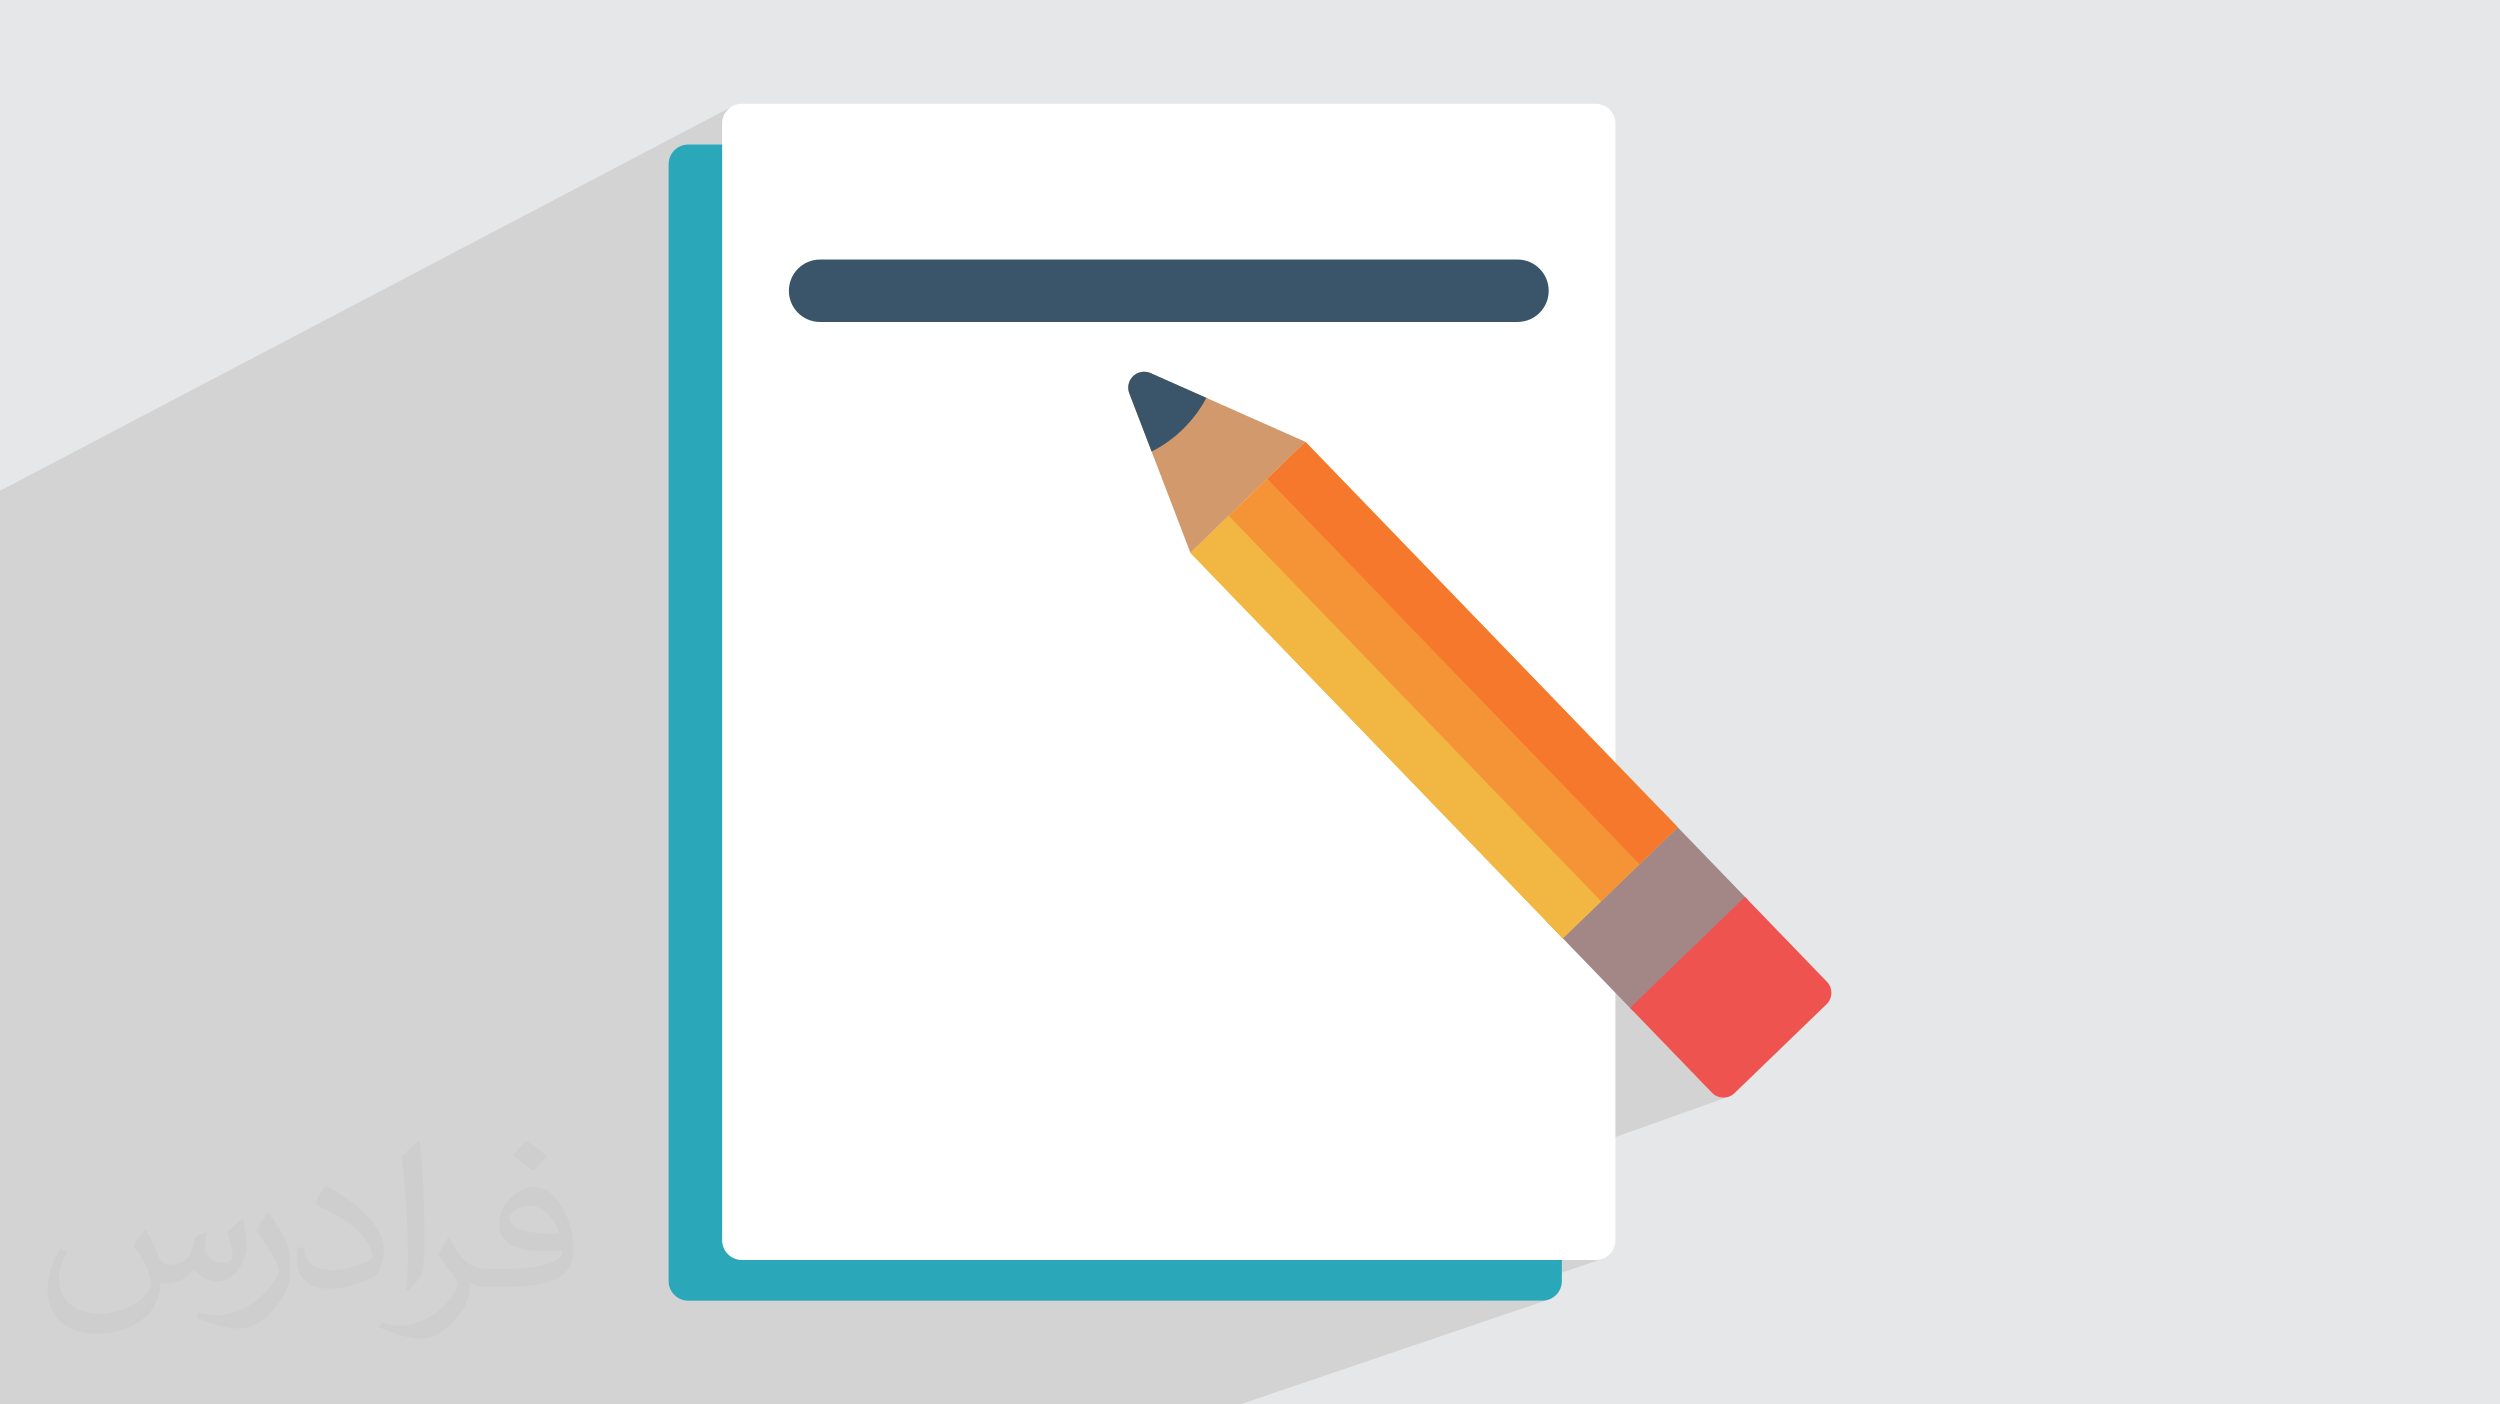
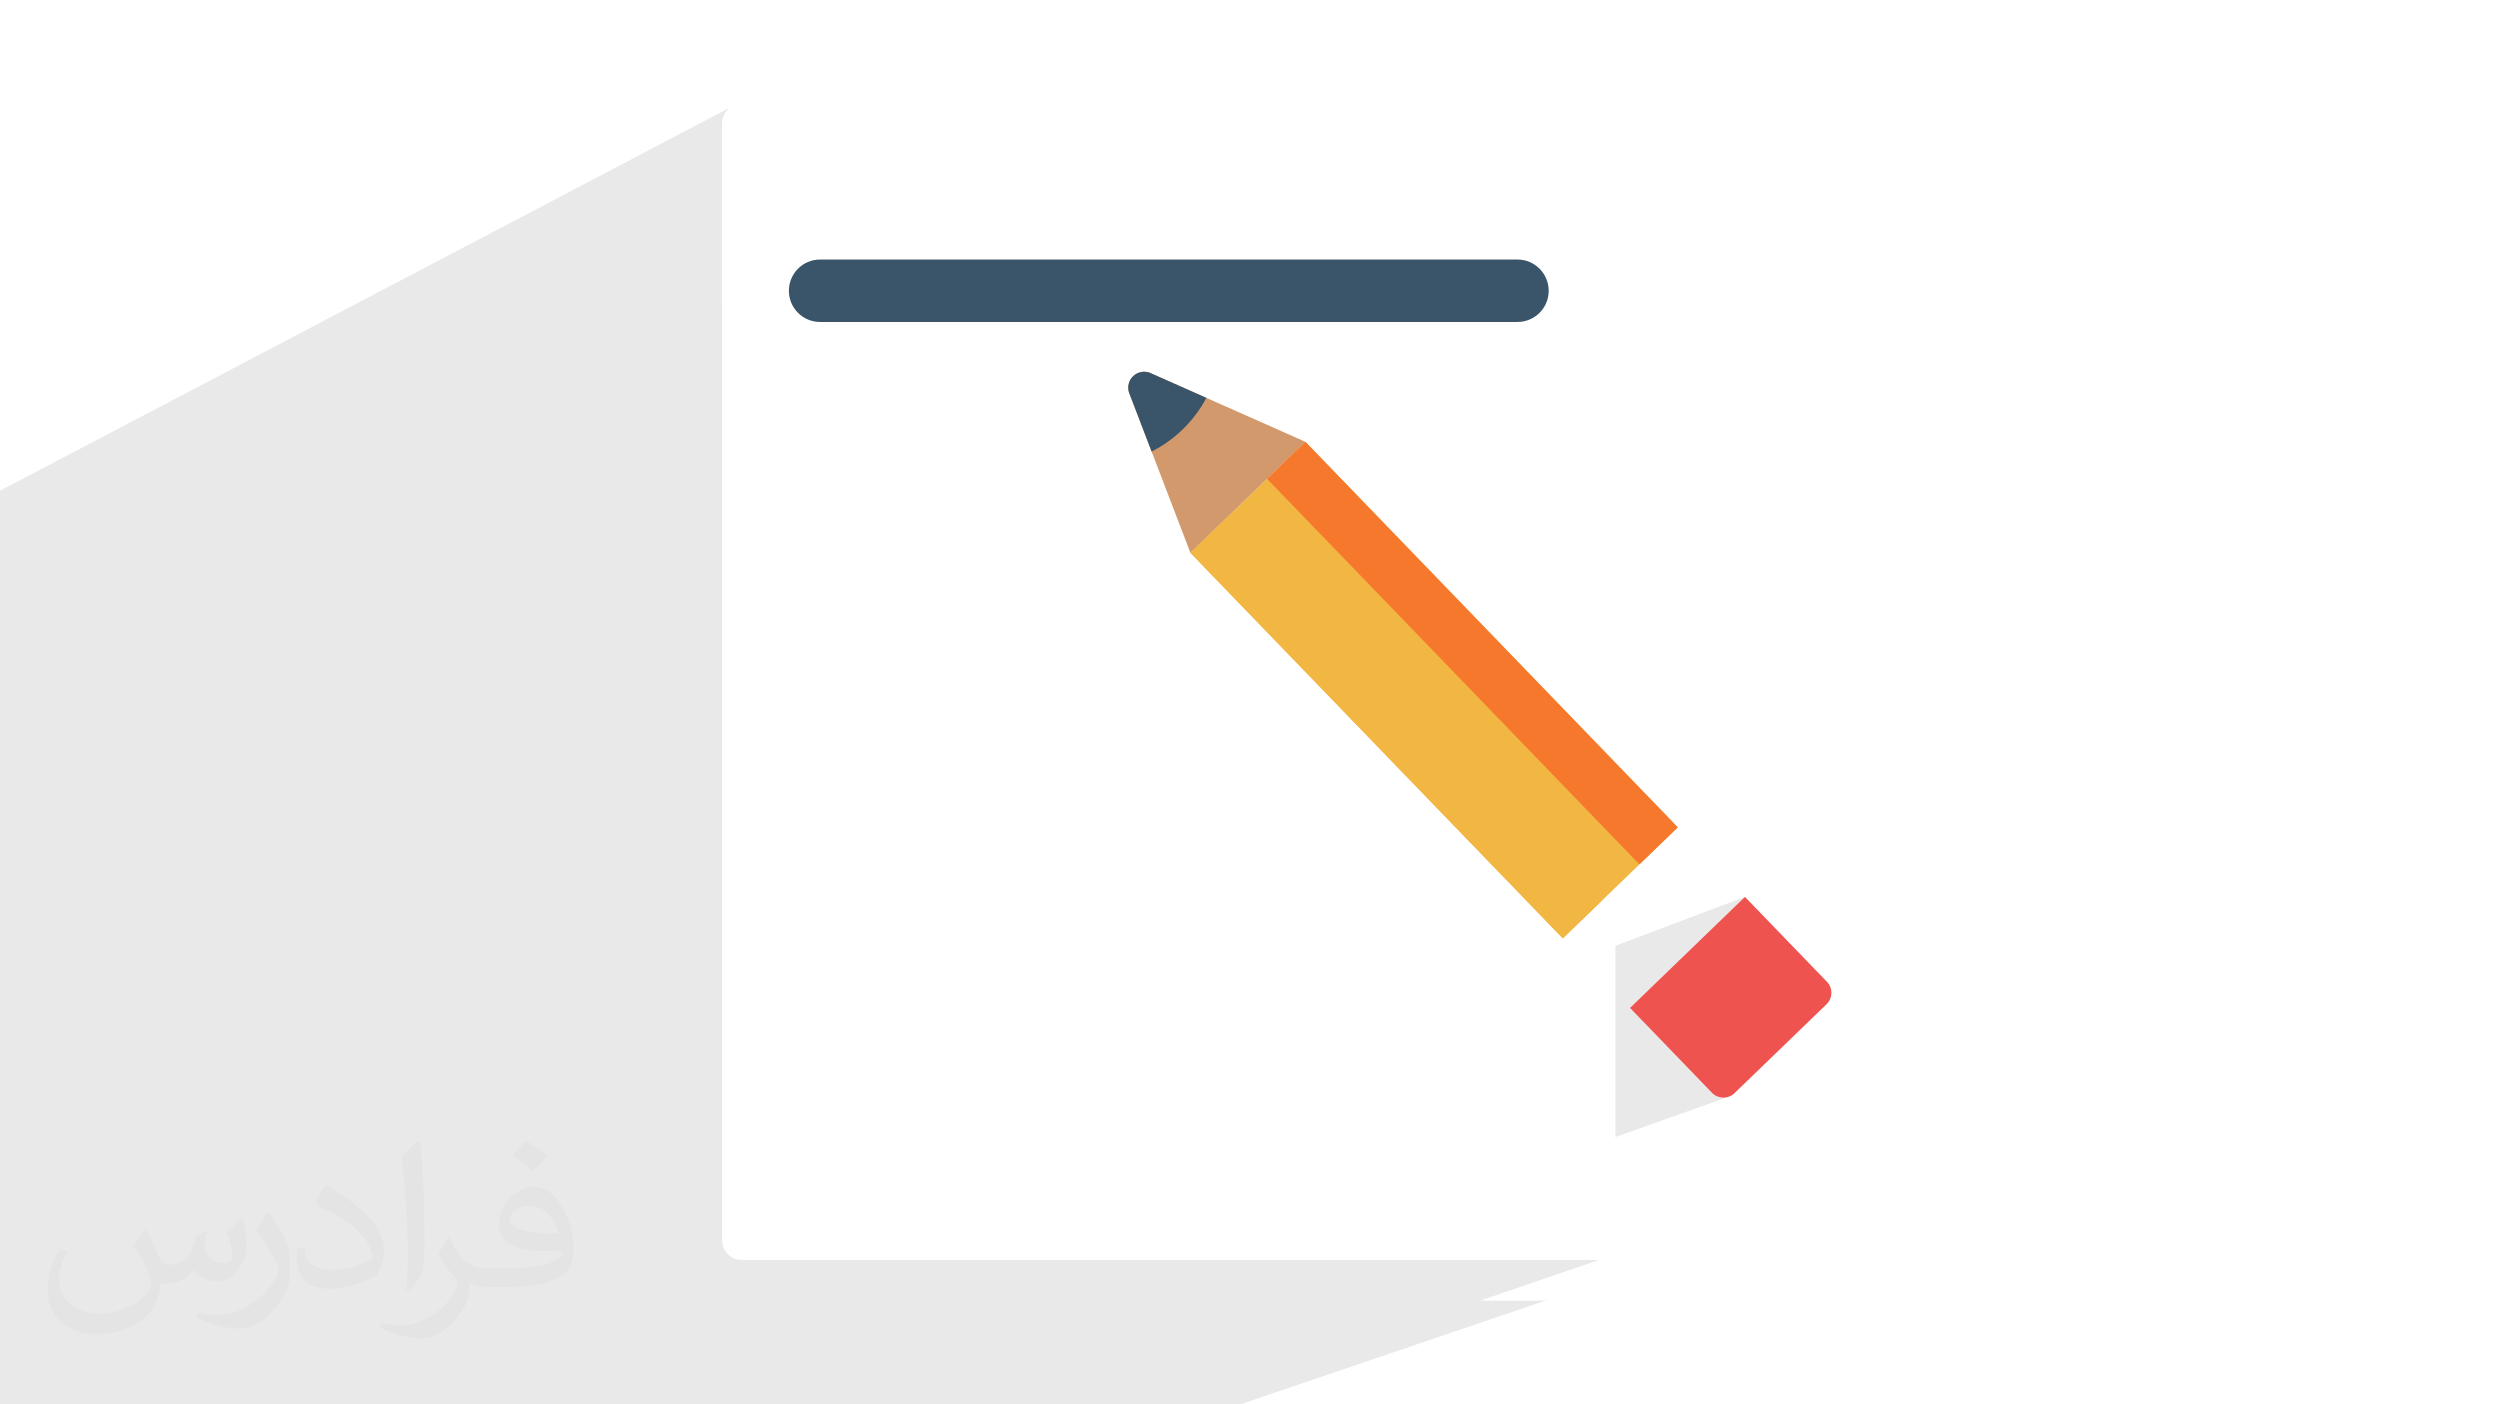
<svg xmlns="http://www.w3.org/2000/svg" xml:space="preserve" width="94.192mm" height="52.917mm" version="1.1" style="shape-rendering:geometricPrecision; text-rendering:geometricPrecision; image-rendering:optimizeQuality; fill-rule:evenodd; clip-rule:evenodd" viewBox="0 0 9404.92 5283.66">
  <defs>
    <style type="text/css">
   
    .fil3 {fill:#2AA8B9}
    .fil5 {fill:#3A556A}
    .fil6 {fill:#A38686}
    .fil8 {fill:#D2996C}
    .fil9 {fill:#EF5350}
    .fil7 {fill:#F2B643}
    .fil10 {fill:#F49436}
    .fil11 {fill:#F6782C}
    .fil4 {fill:white}
    .fil2 {fill:#373435;fill-opacity:0.031}
    .fil1 {fill:#2B2A29;fill-opacity:0.102}
    .fil0 {fill:#E6E7E8}
   
  </style>
  </defs>
  <g id="Layer_x0020_1">
-     <polygon class="fil0" points="-0,0 9404.92,0 9404.92,5283.66 -0,5283.66 " />
    <path class="fil1" d="M896.88 5283.66l-180.76 0 -183.09 0 -533.03 0 0 -1219.23 0 -0.01 0 -64.39 0 -63.75 0 -63.25 0 -66.09 0 -9.54 0 -117.28 0 -225.4 0 -47.09 0 -0.18 0 -0.01 0 -2.88 0 -0.01 0 -674.37 0 -157.73 0 -65.58 0 -576.59 0 -40.75 0 -2.88 0 -40.4 2762.02 -1449.88 -12.58 6.84 -10.97 9.06 -9.06 10.97 -6.85 12.58 -4.33 13.89 -1.51 14.89 0 682.31 312.38 -156.37 -9.67 5.88 -9.03 6.76 -8.33 7.59 -7.57 8.35 -6.75 9.05 -5.87 9.7 -4.93 10.28 -3.94 10.82 -2.89 11.28 -1.78 11.7 -0.61 12.05 0.61 11.99 1.78 11.64 2.89 11.23 3.94 10.77 4.93 10.25 5.87 9.67 6.75 9.03 7.57 8.33 8.33 7.57 9.03 6.75 9.67 5.87 10.24 4.93 10.77 3.94 11.24 2.89 11.63 1.78 11.99 0.61 2623.5 0 0.02 -0.01 12.05 -0.61 11.7 -1.78 11.29 -2.89 10.81 -3.94 -1236.42 559.7 42.66 57.89 350.13 -157.64 1400.97 1450.45 -144.19 139.27 -202.88 78.22 58.83 60.91 0.01 0.01 -0.03 0.01 -144.16 139.26 72.53 75.1 612.58 -231.16 -432.43 417.68 12.45 12.89 296 306.46 9.27 7.84 10.32 5.66 11.03 3.46 11.41 1.28 11.43 -0.91 11.13 -3.1 -194.42 69.16 802.62 1089.2 -802.62 -1089.2 -1533.74 545.53 1226.45 0 14.88 -1.5 13.86 -4.31 -464.22 158.95 234 0 14.88 -1.5 13.86 -4.31 -1166.2 396.34 -11.23 0 -225.84 0 -11.19 0 -1167.72 0 -94.4 0 -1015.87 0 -41.63 0 -543.84 0 -48.79 0 -146.42 0 -64.36 0 -22.86 0 -167.61 0 -21.19 0 -0.03 0 -3.06 0 -181.46 0zm3508.56 -3394.19l155.16 -69.85 -42.66 -57.89 -137.57 62.28 25.07 65.47z" />
    <path class="fil2" d="M548.54 4627.69c17.95,27.21 29.6,53.36 40.96,82.43 8.45,16.91 12.93,48.09 52.57,48.09 11.61,0 28.28,-3.42 43.06,-11.61 16.63,-8.73 29.32,-21.94 35.94,-42l15.85 -53.36 38.57 -19.02 2.64 2.64c-5.27,20.09 -6.59,39.36 -6.59,54.43 0,44.63 38.57,61.56 69.22,61.56 17.95,0 34.09,-8.73 34.09,-25.11 0,-21.13 -8.98,-57.06 -20.62,-89.29 17.95,-17.95 35.94,-35.94 56.53,-50.47l3.17 1.6c8.98,38.04 14,75.56 14,100.66 0,24.57 -10.83,51.79 -19.81,69.49 -18.49,34.87 -51.25,62.62 -90.87,62.62 -30.1,0 -63.65,-15.07 -86.66,-43.06l-1.32 0c-21.66,26.96 -55.22,51.25 -108.86,51.25l-16.63 0c-2.64,35.41 -10.29,60.49 -21.94,82.95 -31.95,62.34 -126.81,106.47 -216.1,106.47 -124.17,0 -186.51,-71.59 -186.51,-166.96 0,-58.91 19.27,-113.6 48.88,-152.42l24.29 10.04c-18.49,35.41 -30.91,68.68 -30.91,101.45 0,89.29 72.66,131.83 156.4,131.83 77.68,0 173.83,-49.41 191.28,-106.72 -6.59,-62.62 -30.1,-91.93 -66.04,-148.99 10.83,-19.02 24.83,-38.04 42.28,-58.38l3.17 0 0 0 0 0 -0.02 -0.09zm1432.13 -336.04c26.15,16.39 51.79,35.66 76.87,57.85 -14,19.81 -31.45,37.79 -53.11,53.64 -25.11,-20.34 -50.19,-37.79 -75.84,-56.27 17.42,-19.55 34.62,-38.29 52.04,-55.22l0 0 0 0 0 0 0 0 0 0 0.03 0zm13.47 244.11c-42.28,0 -76.87,27.75 -76.87,48.34 0,44.13 84.53,57.85 185.72,57.31 -12.68,-51.79 -57.06,-105.68 -108.86,-105.68l0.01 0.03zm-94.86 236.19c54.96,0 103.04,-1.6 139.74,-10.83 40.96,-10.29 75.56,-30.91 75.56,-45.17 0,-3.7 0,-8.19 -1.32,-11.89 -22.98,2.11 -49.41,2.11 -72.38,2.11 -74.49,0 -131.55,-16.91 -154.02,-58.66 -5.55,-11.61 -9.51,-24.57 -9.51,-39.36 0,-40.43 17.42,-79.79 48.09,-107 25.61,-22.45 53.89,-36.44 82.67,-36.44 52.04,0 93.51,41.75 122.57,107.54 15.85,35.94 26.68,77.4 26.68,129.72 0,34.87 -9.51,64.19 -31.17,85.85 -40.43,39.11 -114.92,53.89 -229.04,53.89l-51.79 0 0 0 -13.47 0c-28.28,0 -48.62,-5.02 -64.72,-17.42l-2.64 0c0.79,6.59 1.32,12.93 1.32,19.02 0,25.61 -8.45,58.38 -25.61,84.53 -50.72,75.3 -105.68,108.04 -153.24,108.04 -48.09,0 -107,-18.49 -160.11,-42.54l9.51 -18.49c17.17,7.13 40.96,11.89 73.7,11.89 85.85,0 198.66,-82.43 212.66,-163 -3.17,-6.59 -8.98,-15.32 -17.17,-24.57 -25.11,-29.85 -40.96,-54.68 -55.75,-80.83 12.68,-25.11 24.29,-45.17 35.13,-63.4l4.49 -0.53c36.72,74.77 69.99,117.55 144.23,117.55l11.61 0 0 0 53.89 0 0 0 0 0 0 0 0 0 0 0 0.09 0.01zm-371.98 79c6.34,-34.34 6.87,-72.91 6.87,-108.86l0 -53.36c0,-99.6 -12.68,-244.36 -22.98,-338.68 17.95,-19.27 43.06,-42 62.87,-57.31l5.81 1.6c13.47,118.62 16.63,256 16.63,383.06 0,33.3 -1.32,65.79 -4.49,89.55 -1.85,30.1 -19.27,52.83 -56.53,87.7l-8.19 -3.7zm-382.8 -157.19c1.85,46.77 24.83,83.49 105.15,83.49 49.93,0 92.19,-12.93 138.96,-35.13 8.45,-3.7 12.93,-8.73 12.93,-12.93 0,-29.32 -22.45,-68.15 -60.23,-103.55 -36.72,-33.3 -85.34,-62.62 -130.76,-82.18 -15.6,-6.59 -20.62,-13.47 -20.62,-20.09 0,-13.47 17.95,-41.75 32.77,-62.09l5.02 -0.53c52.04,27.21 110.17,67.64 153.24,112.53 39.11,41.47 63.4,83.49 63.4,129.19 0,33.81 -10.29,65.51 -26.96,95.11 -57.06,28.79 -117.83,50.72 -178.06,50.72 -73.17,0 -123.1,-34.34 -123.1,-114.92 0,-8.73 0,-22.19 3.17,-39.64l25.11 0 0 0 0 0 0 0 0 0 0 0 -0.02 0zm-132.37 -132.9l45.45 73.45c16.63,27.21 32.23,56.81 32.23,103.55l0 59.7c0,48.34 -30.91,100.13 -80.83,151.38 -39.11,34.62 -73.7,49.41 -105.68,49.41 -47.55,0 -101.98,-14.79 -164.85,-41.75l7.13 -18.49c19.81,5.27 42.79,9.77 71.06,9.77 90.36,-0.53 182.8,-66.57 225.08,-147.15 5.02,-9.26 6.87,-17.95 6.87,-24.04 0,-9.26 -5.02,-19.55 -8.98,-28.79 -22.98,-43.31 -48.62,-82.95 -76.87,-119.68 14.79,-23.25 29.6,-45.7 45.7,-67.9l3.7 0.53 0 0 0 0 0 0 0 0 0 0 -0.02 0.01z" />
    <g id="_2150000167680">
      <g>
-         <path class="fil3" d="M5801.83 4893.13l-3212.52 0c-40.78,0 -74.08,-33.06 -74.08,-74.08l0 -4201.32c0,-40.78 33.3,-74.08 74.08,-74.08l3212.52 0c40.78,0 73.83,33.3 73.83,74.08l0 4201.32c0,41.02 -33.05,74.08 -73.83,74.08z" />
        <path class="fil4" d="M6003.31 4739.99l-3212.52 0c-40.78,0 -74.08,-33.06 -74.08,-74.08l0 -4201.32c0,-40.78 33.3,-74.07 74.08,-74.07l3212.52 0c40.78,0 73.83,33.29 73.83,74.07l0 4201.32c0,41.02 -33.05,74.08 -73.83,74.08z" />
        <path class="fil5" d="M5708.5 1211.25l-2623.52 0c-64.75,0 -117.24,-52.49 -117.24,-117.25 0,-65.13 52.49,-117.62 117.24,-117.62l2623.52 -0.01c65.14,0 117.63,52.49 117.63,117.63 0,64.75 -52.49,117.24 -117.63,117.24l0 0.01z" />
      </g>
      <g>
-         <polygon class="fil6" points="5819.04,3467.75 6144.41,3804.61 6576.83,3386.93 6251.47,3050.07 " />
        <polygon class="fil7" points="4478.3,2079.66 5879.27,3530.11 6311.69,3112.43 4910.73,1661.97 " />
        <path class="fil8" d="M4262.64 1415.27c-16.4,15.84 -22.32,39.71 -15.26,61.6l230.92 602.79 432.44 -417.67 -584.91 -259.54c-21.49,-8.22 -45.95,-3.54 -62.76,12.42 -0.14,0.13 -0.28,0.27 -0.42,0.4z" />
        <path class="fil5" d="M4262.64 1415.27c-16.4,15.84 -22.32,39.71 -15.26,61.6l85.01 221.78c41.56,-20.91 80.76,-48.48 116.06,-82.58 36.99,-35.73 67.05,-76.12 89.83,-119.27l-212.47 -94.35c-21.49,-8.23 -45.95,-3.55 -62.76,12.41 -0.14,0.14 -0.28,0.27 -0.42,0.41l0 0z" />
        <path class="fil9" d="M6131.96 3791.72l308.45 319.35c23.01,23.82 60.89,24.34 84.57,1.47l346.39 -334.58c23.82,-23.01 24.48,-60.74 1.47,-84.56l-308.45 -319.35 -432.43 417.68z" />
        <polygon class="fil7" points="4478.3,2079.66 5879.27,3530.11 6023.45,3390.83 4622.49,1940.38 " />
-         <polygon class="fil10" points="4622.49,1940.38 6023.46,3390.84 6167.5,3251.7 4766.54,1801.25 " />
        <polygon class="fil11" points="4766.54,1801.25 6167.5,3251.7 6311.69,3112.43 4910.73,1661.97 " />
      </g>
    </g>
  </g>
</svg>